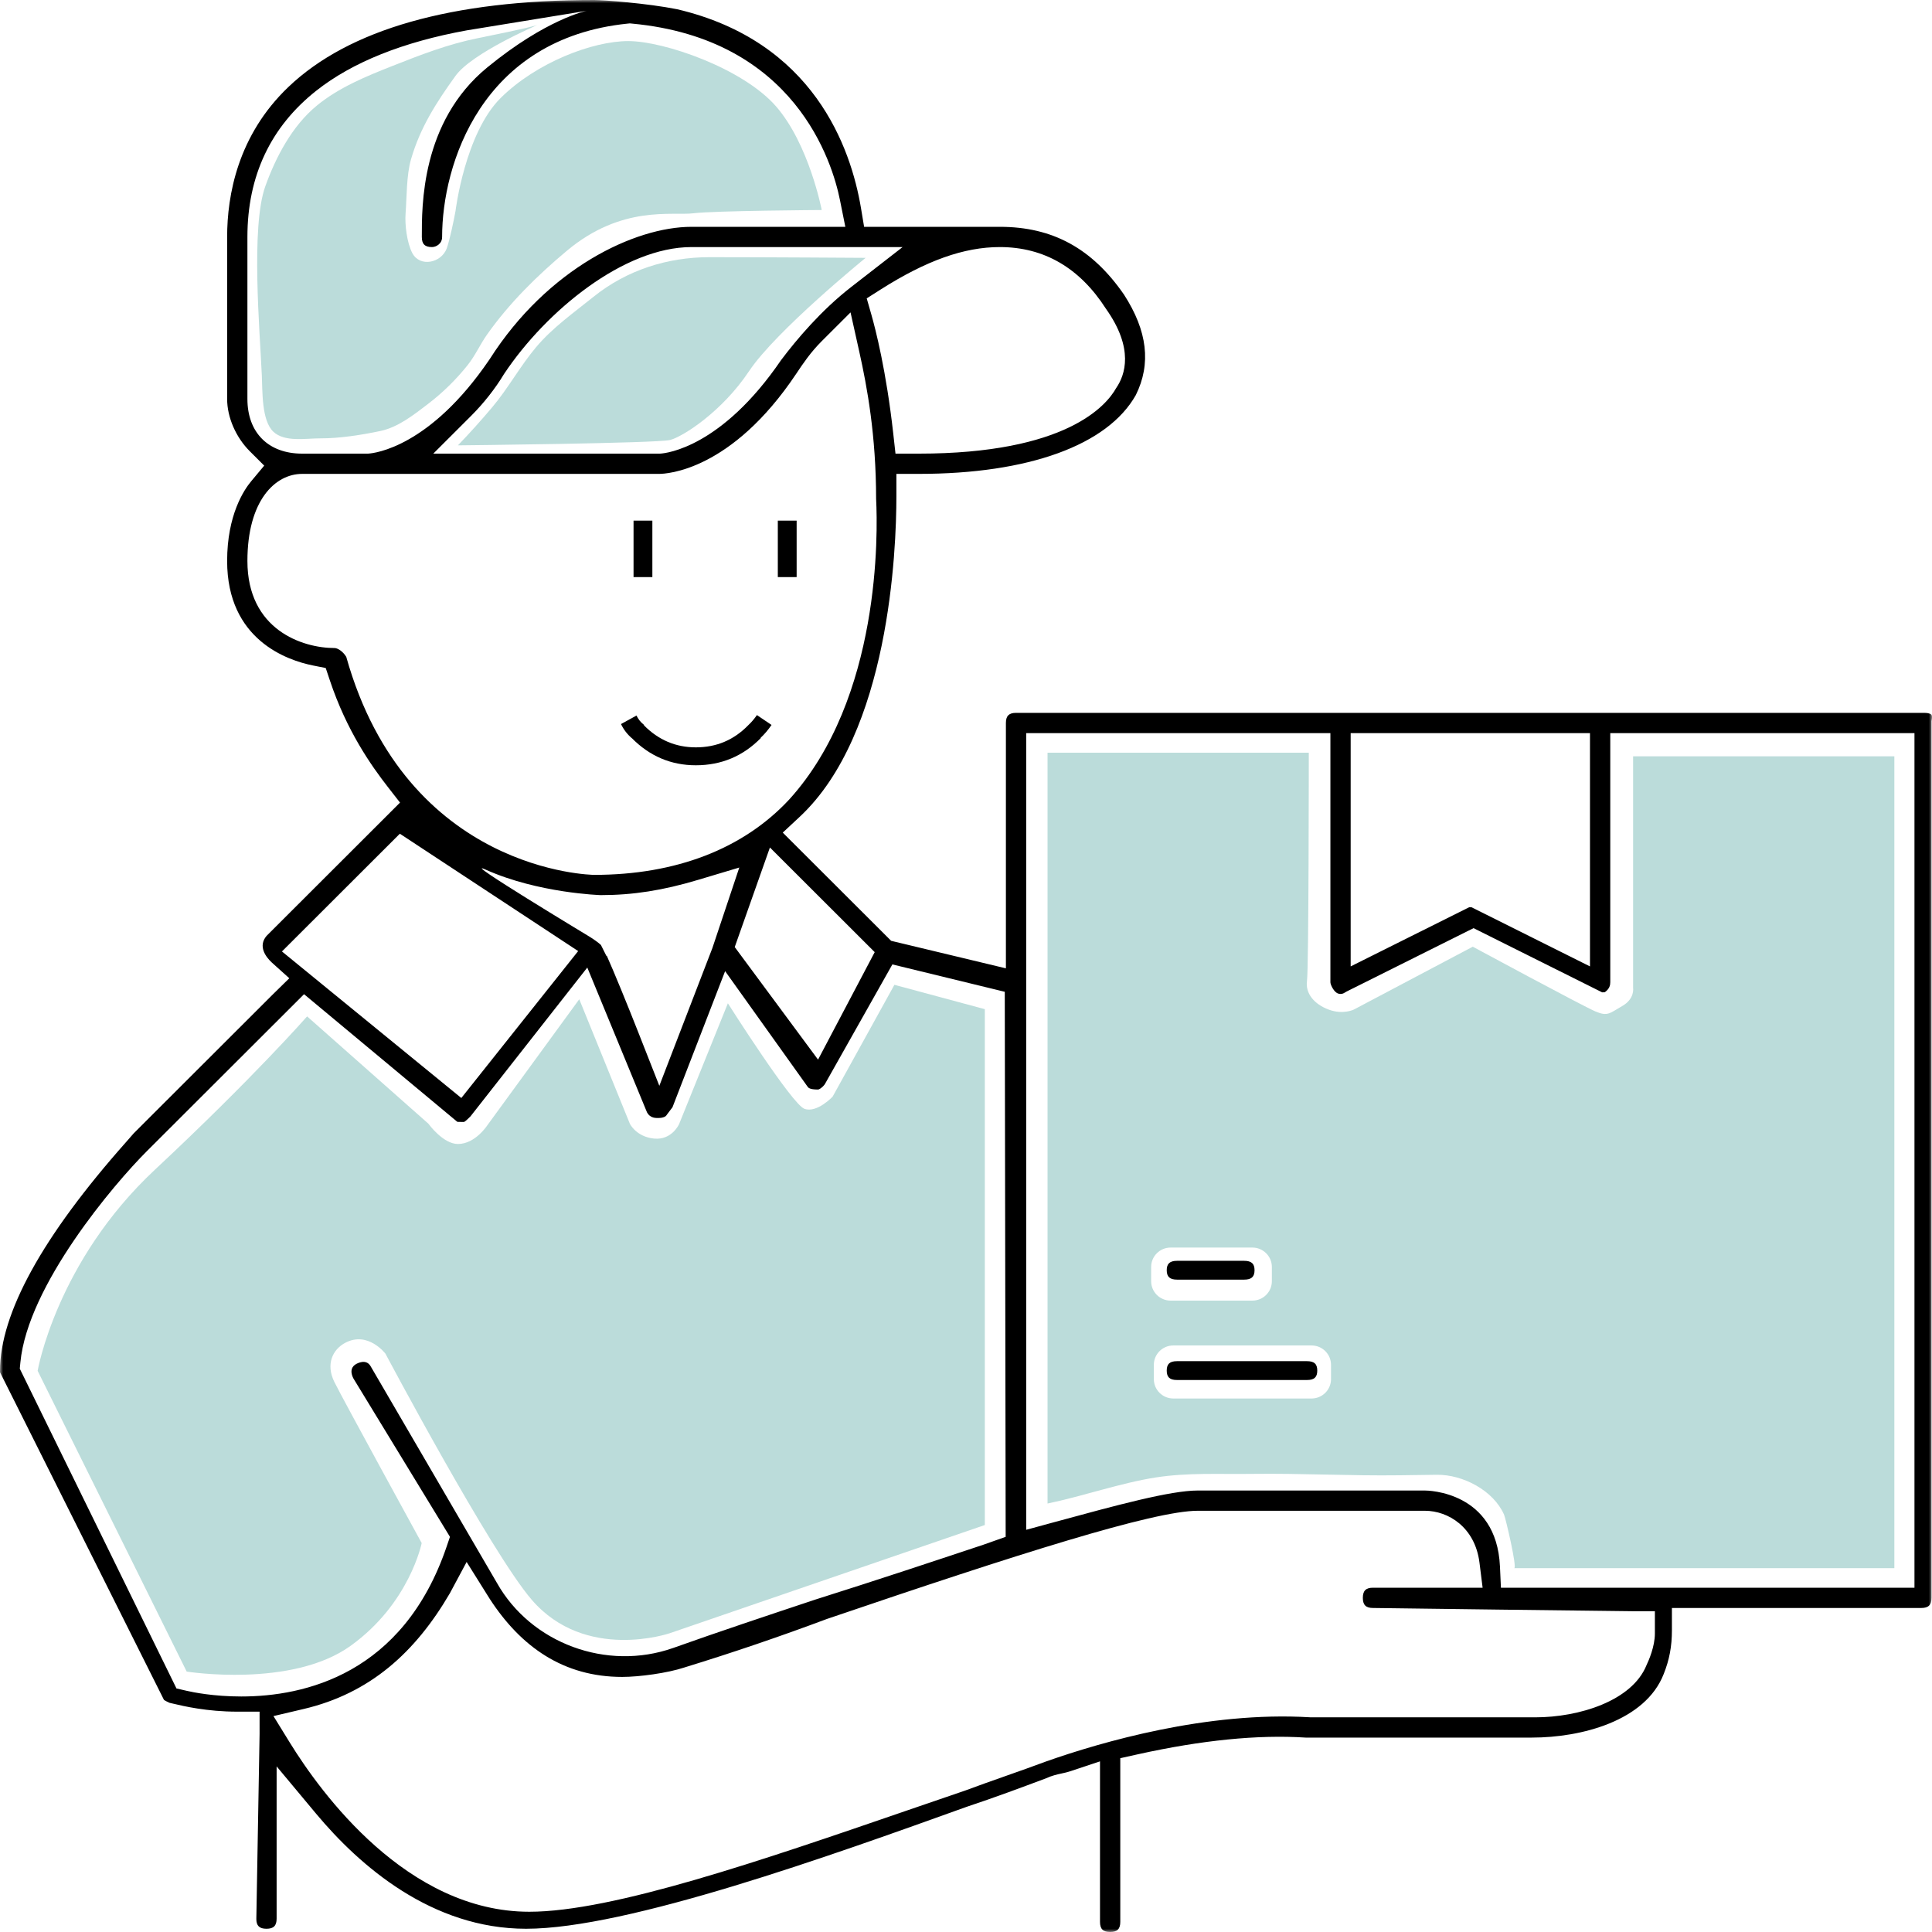
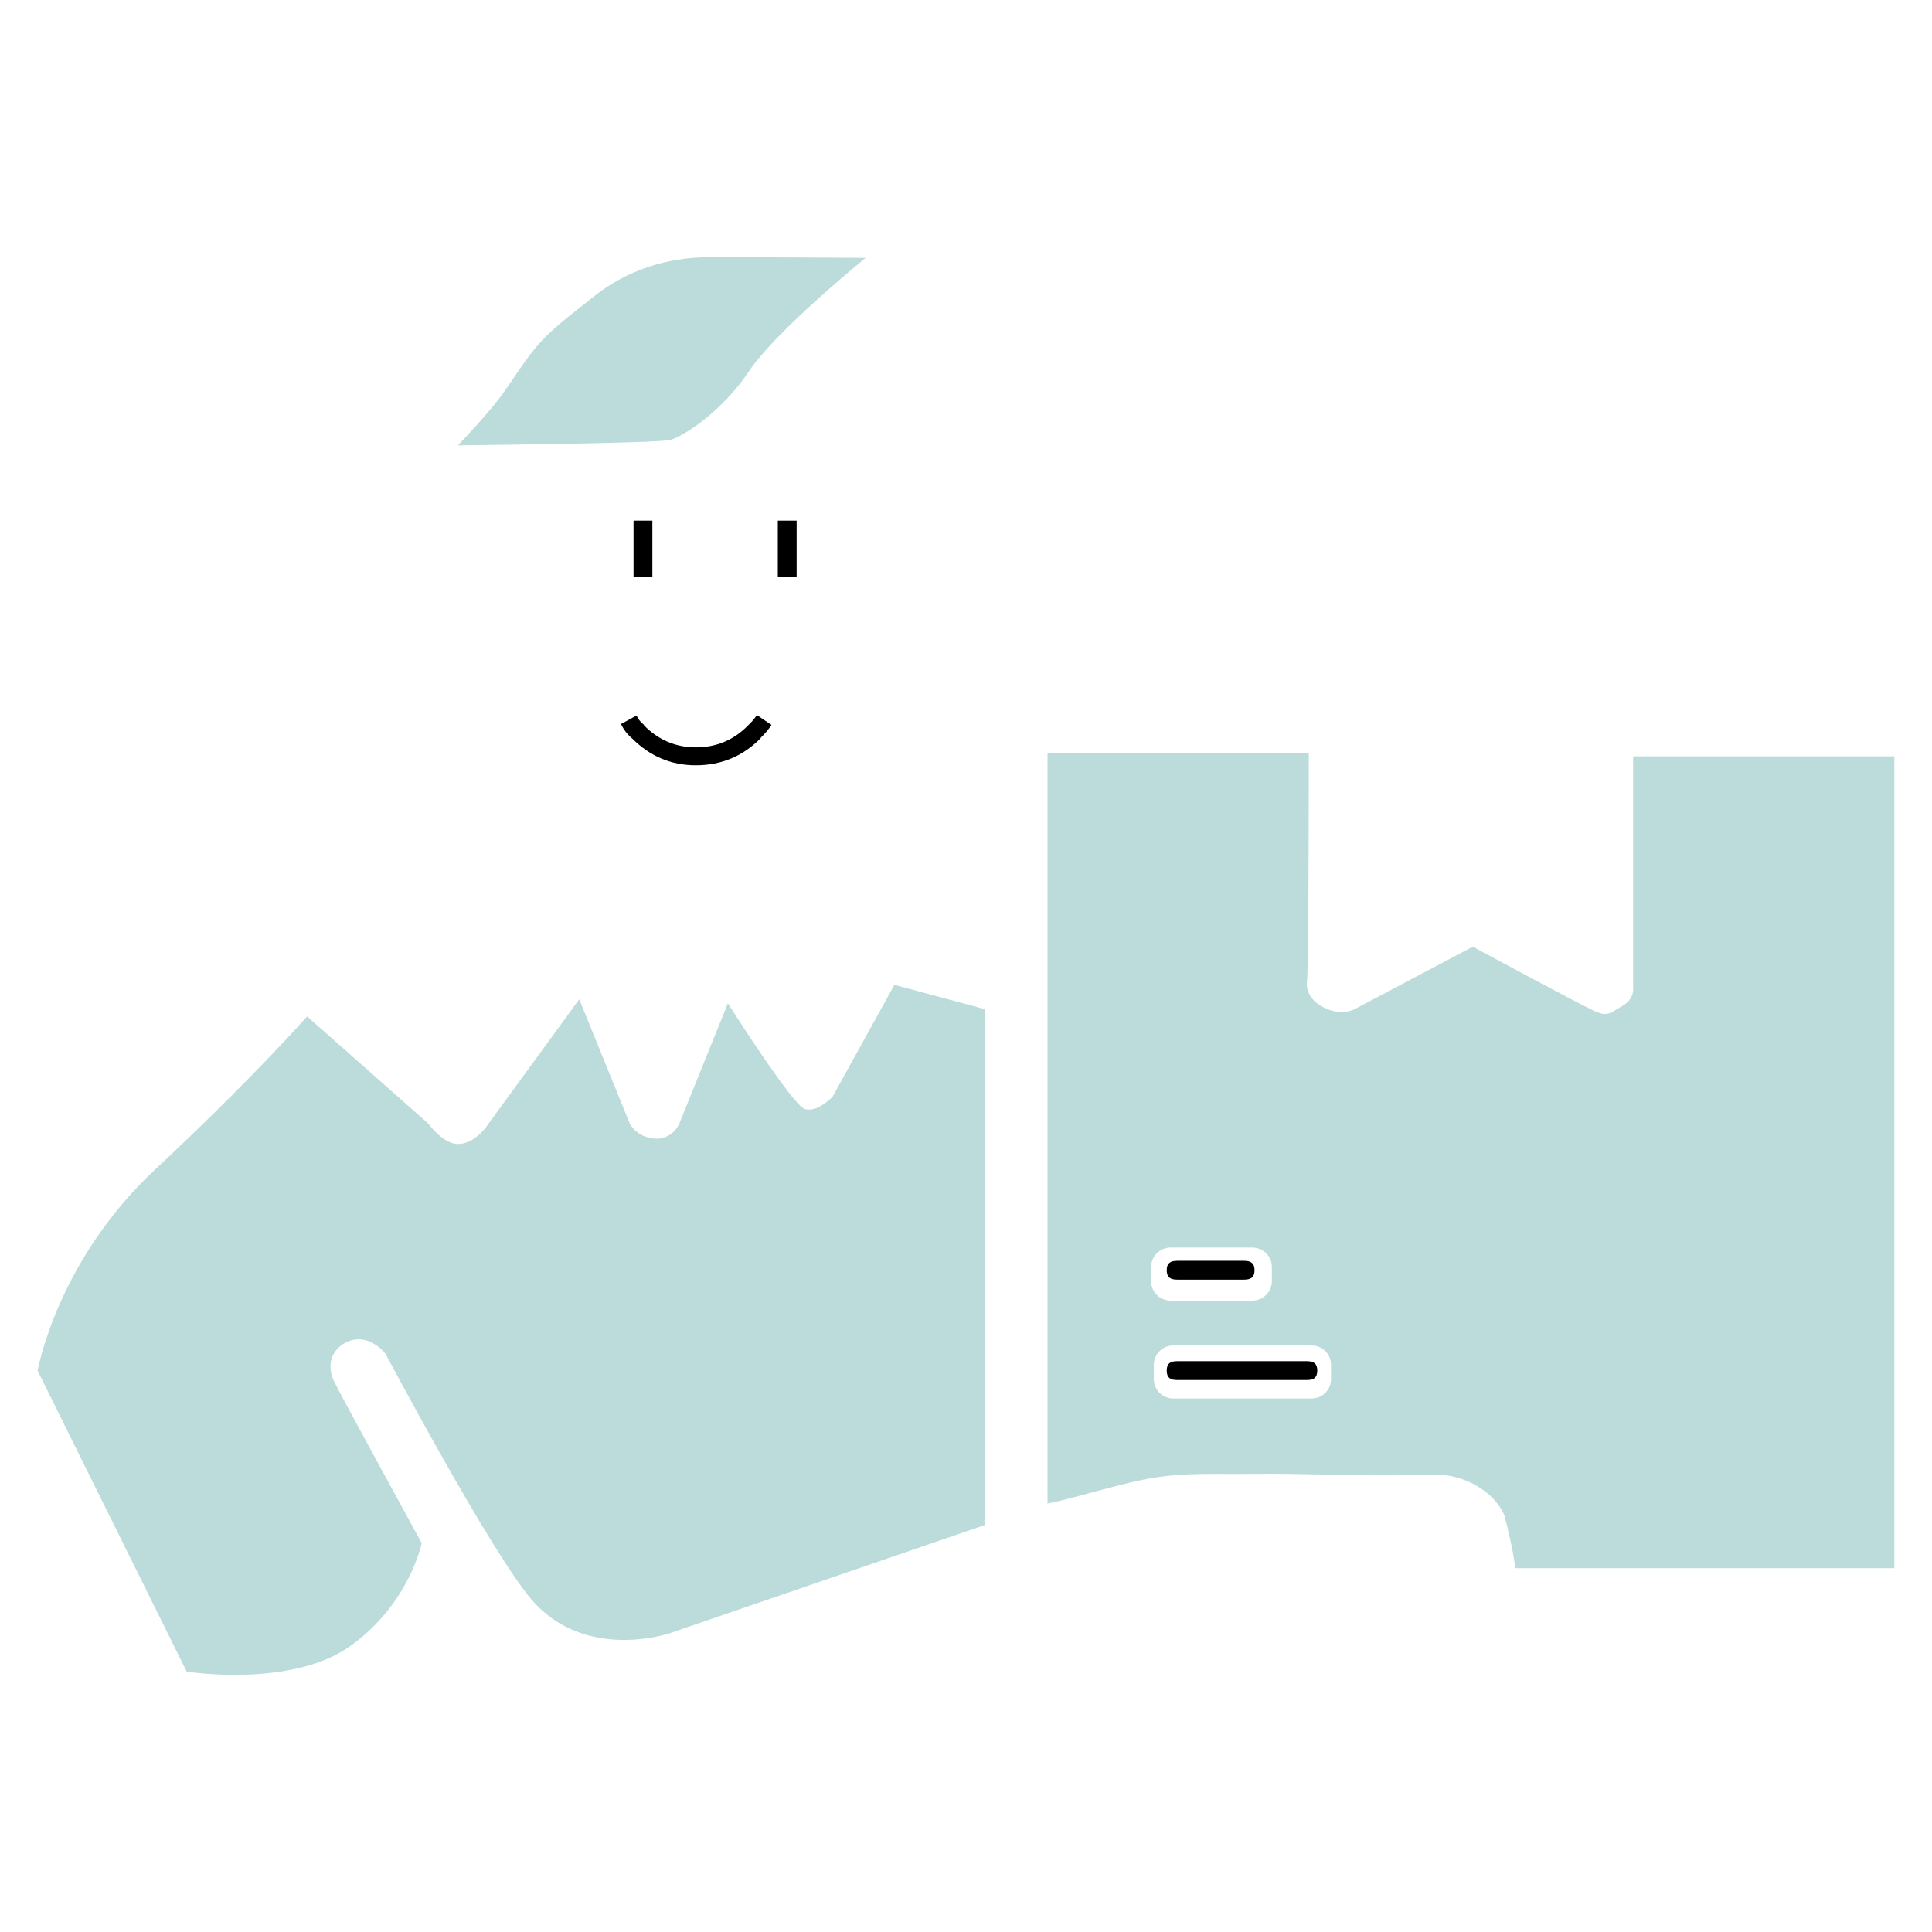
<svg xmlns="http://www.w3.org/2000/svg" xmlns:xlink="http://www.w3.org/1999/xlink" width="308px" height="308px" viewBox="0 0 308 308" version="1.1">
  <title>Group 16</title>
  <defs>
-     <polygon id="path-1" points="0 0 308 0 308 308 0 308" />
    <polygon id="path-3" points="0 308 308 308 308 0 0 0" />
  </defs>
  <g id="customer-service-design" stroke="none" stroke-width="1" fill="none" fill-rule="evenodd">
    <g id="New-customer-page" transform="translate(-252, -326)">
      <g id="Group-16" transform="translate(252, 326)">
        <g id="Group-3">
          <mask id="mask-2" fill="white">
            <use xlink:href="#path-1" />
          </mask>
          <g id="Clip-2" />
          <path d="M305.205,253.115 L239.278,253.115 L239.124,249.726 C238.579,237.756 227.624,237.619 227.157,237.619 L190.947,237.619 C186.595,237.619 178.019,239.954 168.087,242.659 L163.595,243.882 L163.595,116.873 L212.092,116.873 L212.092,156.584 C212.094,156.937 212.521,157.895 213.095,158.278 C213.448,158.513 213.966,158.514 214.323,158.276 L214.705,158.055 L234.917,147.964 L255.412,158.197 C255.558,158.196 255.708,158.193 255.833,158.188 C256.602,157.628 256.709,157.065 256.709,156.584 L256.709,116.873 L305.205,116.873 L305.205,253.115 Z M263.822,260.411 C263.822,262.489 262.839,264.725 262.491,265.453 C260.192,271.171 251.716,273.778 244.746,273.778 L208.838,273.771 C192.457,272.779 175.489,277.742 166.815,280.796 C164.725,281.577 162.488,282.367 160.324,283.129 C158.176,283.886 155.955,284.669 153.916,285.432 L153.812,285.469 C150.809,286.49 147.724,287.552 144.6,288.626 C121.529,296.564 97.671,304.772 84.383,304.772 C64.92,304.772 51.182,285.889 46.179,277.77 L43.596,273.579 L48.393,272.451 C59.002,269.958 66.217,263.413 71.713,254.004 L74.39,249.01 L78.058,254.866 C83.059,262.584 89.865,267.335 99.19,267.335 C101.897,267.335 106.398,266.731 109.125,265.824 L109.203,265.799 C116.785,263.469 124.375,260.886 131.761,258.12 L131.863,258.084 C162.254,247.738 183.932,240.847 190.947,240.847 L227.157,240.847 C230.85,240.847 235.148,243.436 235.86,249.124 L236.359,253.115 L218.881,253.115 C217.748,253.115 217.264,253.598 217.264,254.73 C217.264,255.861 217.748,256.344 218.881,256.344 C219.321,256.35 258.242,256.861 260.265,256.861 L263.822,256.861 L263.822,260.411 Z M38.463,270.454 C34.058,270.454 30.757,269.778 29.785,269.555 L28.134,269.174 L3.153,218.198 L3.249,217.201 C4.421,204.917 18.203,188.719 23.414,183.516 L48.472,158.495 L72.912,178.847 C73.06,178.859 73.321,178.859 73.521,178.859 L73.991,178.859 C74.21,178.751 74.646,178.329 74.994,177.984 L93.626,154.245 L103.135,177.308 C103.682,178.343 104.651,178.226 105.062,178.226 C105.746,178.226 106.209,177.94 106.244,177.796 L107.213,176.508 L115.598,154.821 L128.727,173.21 C128.856,173.403 129.051,173.694 130.423,173.694 C130.552,173.688 131.022,173.477 131.485,172.859 L142.263,153.747 L160.181,158.112 L160.324,245.003 L156.808,246.247 C149.213,248.775 139.761,251.921 129.942,255.017 C122.384,257.534 114.512,260.154 107.307,262.723 C96.721,266.451 84.65,261.986 79.215,252.338 L59.066,217.774 C58.356,216.593 56.993,217.324 56.727,217.483 C55.503,218.217 56.236,219.578 56.396,219.842 L71.733,245.003 L71.197,246.576 C64.253,266.943 48.498,270.454 38.463,270.454 L38.463,270.454 Z M44.948,151.681 L63.745,132.911 L92.172,151.62 L73.544,175.044 L44.948,151.681 Z M55.2,104.715 C54.647,103.799 53.795,103.312 53.346,103.312 C48.182,103.312 39.443,100.388 39.443,89.43 C39.443,79.84 43.828,75.547 48.173,75.547 L105.076,75.547 C106.222,75.547 116.577,75.099 126.947,59.566 C128.009,57.975 129.211,56.174 131.012,54.376 L135.593,49.801 L136.998,56.116 C138.239,61.692 139.663,69.39 139.67,79.543 L139.674,79.623 C139.933,84.775 140.481,111.298 125.816,127.458 C118.497,135.329 107.758,139.472 94.729,139.472 C94.431,139.472 64.86,139.073 55.2,104.715 L55.2,104.715 Z M39.443,63.603 L39.443,37.774 C39.443,28.06 43.139,20.215 50.428,14.456 C56.164,9.924 64.243,6.686 74.436,4.836 L93.528,1.723 C93.528,1.723 87.108,3.011 77.658,10.769 C67.087,19.445 67.248,32.964 67.248,37.774 C67.248,38.906 67.731,39.388 68.865,39.388 C69.516,39.388 70.482,38.875 70.482,37.774 C70.482,26.261 76.711,6.143 100.058,3.764 L100.404,3.728 L100.75,3.761 C126.77,6.179 132.71,25.919 133.91,31.912 L134.762,36.16 L110.249,36.16 C101.223,36.16 87.305,42.758 78.073,57.244 L78.013,57.334 C68.519,71.277 59.727,72.246 58.756,72.311 L58.637,72.319 L48.173,72.319 C42.788,72.319 39.443,68.978 39.443,63.603 L39.443,63.603 Z M143.893,39.388 L135.71,45.743 C130.921,49.463 126.99,54.124 124.523,57.404 C115.046,71.281 106.282,72.246 105.312,72.311 L105.194,72.319 L69.074,72.319 L75.143,66.257 C77.085,64.319 78.964,61.932 80.299,59.709 L80.391,59.566 C87.084,49.538 99.49,39.388 110.249,39.388 L143.893,39.388 Z M176.308,49.218 C180.82,55.576 179.374,59.786 177.941,61.861 C176.383,64.664 169.96,72.319 146.46,72.319 L142.759,72.319 L142.407,69.16 C141.291,59.127 139.584,52.498 138.902,50.115 L138.172,47.565 L140.411,46.142 C147.663,41.535 153.693,39.388 159.392,39.388 C166.432,39.388 172.123,42.696 176.308,49.218 L176.308,49.218 Z M113.568,151.143 L105.111,173.1 L101.765,164.596 C99.997,160.104 97.885,154.94 96.741,152.386 L96.669,152.386 L95.798,150.646 C95.474,150.33 94.625,149.712 93.931,149.295 C93.931,149.295 72.956,136.636 77.436,138.644 C85.822,142.401 95.765,142.7 95.765,142.7 C100.889,142.7 105.679,141.951 111.295,140.267 L117.859,138.302 L113.568,151.143 Z M139.446,151.79 L130.414,168.926 L117.131,150.979 L122.741,135.107 L139.446,151.79 Z M215.324,116.873 L253.475,116.873 L253.475,154.064 L234.596,144.638 C234.464,144.638 234.337,144.638 234.204,144.638 L215.324,154.064 L215.324,116.873 Z M306.822,113.645 L161.978,113.645 C160.846,113.645 160.361,114.127 160.361,115.258 L160.361,154.372 L142.068,149.987 L124.788,132.733 L127.479,130.226 C141.791,116.887 142.904,87.72 142.904,79.099 L142.904,75.547 L146.46,75.547 C163.966,75.547 176.575,70.967 181.075,62.978 C183.541,57.991 182.925,52.756 179.193,46.975 C174.099,39.597 167.805,36.16 159.392,36.16 L137.756,36.16 L137.261,33.192 C135.649,23.535 129.697,6.581 107.944,1.471 C103.16,0.521 96.182,0 94.729,0 C72.018,0 55.615,4.666 45.975,13.867 C37.904,21.571 36.21,31.12 36.21,37.774 L36.21,63.603 C36.21,66.519 37.596,69.712 39.824,71.938 L42.121,74.231 L40.042,76.723 C38.889,78.103 36.21,82.105 36.21,89.43 C36.21,102.002 45.788,105.271 49.905,106.093 L51.929,106.498 L52.582,108.453 C55.268,116.501 59.155,122.022 61.843,125.475 L63.771,127.95 L42.498,149.194 C41.072,150.876 42.404,152.579 43.335,153.449 L46.12,155.954 L43.445,158.578 L21.327,180.664 C21.048,181 20.649,181.45 20.088,182.081 C6.758,197.101 0,209.378 0,218.57 C0,218.632 0,218.7 0,218.766 L26.147,271.011 C26.336,271.141 26.733,271.326 26.985,271.443 C26.999,271.45 27.013,271.457 27.026,271.463 C27.211,271.503 27.415,271.552 27.654,271.609 C29.247,271.987 32.98,272.873 37.827,272.873 L41.383,272.873 L41.383,276.425 C41.383,276.948 40.953,301.097 40.865,305.933 C40.867,307 41.35,307.483 42.482,307.483 C43.616,307.483 44.099,307 44.099,305.87 L44.099,281.596 L50.387,289.133 C57.375,297.504 68.854,307.483 83.867,307.483 C100.031,307.483 132.538,295.798 154.048,288.064 L154.129,288.036 C158.671,286.525 162.798,284.981 166.788,283.487 C167.692,283.067 168.521,282.884 169.26,282.723 C169.734,282.62 170.181,282.522 170.683,282.354 L175.363,280.797 L175.363,306.386 C175.363,307.518 175.847,308 176.98,308 C178.113,308 178.596,307.518 178.596,306.386 L178.596,280.292 L181.381,279.673 C191.559,277.416 200.558,276.516 208.134,277.007 L244.228,277.007 C252.095,277.007 262.315,274.353 265.227,266.873 C266.137,264.601 266.537,262.459 266.537,259.896 L266.537,256.344 L306.304,256.344 C307.438,256.344 307.921,255.861 307.921,254.73 L307.921,114.964 L307.969,114.675 C308.026,114.332 308.003,114.051 307.909,113.939 C307.817,113.83 307.483,113.645 306.822,113.645 L306.822,113.645 Z" id="Fill-1" fill="#000000" mask="url(#mask-2)" />
        </g>
        <path d="M208.378,217 L187.622,217 C186.485,217 186,217.449 186,218.501 C186,219.551 186.485,220 187.622,220 L208.378,220 C209.514,220 210,219.551 210,218.501 C210,217.449 209.514,217 208.378,217" id="Fill-4" fill="#000000" />
        <path d="M187.667,204 L198.333,204 C199.502,204 200,203.551 200,202.499 C200,201.449 199.502,201 198.333,201 L187.667,201 C186.5,201 186,201.449 186,202.499 C186,203.551 186.5,204 187.667,204" id="Fill-6" fill="#000000" />
        <mask id="mask-4" fill="white">
          <use xlink:href="#path-3" />
        </mask>
        <g id="Clip-9" />
        <polygon id="Fill-8" fill="#000000" mask="url(#mask-4)" points="124 92 127 92 127 83 124 83" />
        <polygon id="Fill-10" fill="#000000" mask="url(#mask-4)" points="101 92 104 92 104 83 101 83" />
        <path d="M120.67,114 C120.24,114.618 119.793,115.141 119.329,115.571 L119.258,115.643 C116.974,117.978 114.199,119.144 110.931,119.143 C107.736,119.143 104.984,117.975 102.671,115.643 L102.671,115.571 L102.6,115.5 C102.12,115.121 101.745,114.646 101.47,114.072 L99,115.429 C99.432,116.331 100.021,117.093 100.765,117.714 L100.696,117.643 C103.558,120.547 106.97,122 110.931,122 C115.003,121.997 118.461,120.546 121.305,117.643 L121.235,117.643 C121.854,117.075 122.442,116.383 123,115.571 L120.67,114 Z" id="Fill-11" fill="#000000" mask="url(#mask-4)" />
        <path d="M138,41.107 C138,41.107 123.711,52.721 119.413,59.172 C115.116,65.624 108.884,69.601 106.843,70.139 C104.803,70.677 73,71 73,71 C74.903,69.024 76.741,66.977 78.507,64.878 C81.003,61.909 82.947,58.331 85.485,55.321 C88.091,52.23 91.493,49.828 94.626,47.309 C99.882,43.079 106.368,41 113.075,41 C122.207,41 138,41.107 138,41.107" id="Fill-12" fill="#BBDCDA" mask="url(#mask-4)" />
-         <path d="M72.618,33.631 C72.618,33.631 74.13,21.256 79.825,15.611 C85.521,9.967 94.464,6.549 100.16,6.549 C105.855,6.549 118.448,10.899 123.722,16.963 C128.996,23.025 131,33.48 131,33.48 C131,33.48 113.913,33.585 110.537,34.002 C107.161,34.42 99.144,32.643 90.39,39.961 C85.675,43.901 81.185,48.317 77.641,53.343 C76.535,54.912 75.762,56.685 74.575,58.177 C72.726,60.502 70.586,62.601 68.219,64.408 C65.98,66.118 63.475,68.112 60.643,68.709 C57.68,69.334 54.119,69.896 51.1,69.882 C48.77,69.871 45.386,70.537 43.57,68.816 C41.696,67.04 41.854,62.397 41.741,59.86 C41.425,52.751 39.969,36.198 42.29,29.717 C43.966,25.032 46.58,20.053 50.513,16.83 C54.038,13.942 58.348,12.177 62.556,10.516 C67.015,8.754 71.422,7.039 76.149,6.091 C84.482,4.418 85.643,4 85.643,4 C85.643,4 75.255,8.434 72.618,12.093 C69.559,16.338 66.972,20.357 65.517,25.421 C64.789,27.95 64.854,31.444 64.656,34.058 C64.523,35.812 64.873,38.715 65.732,40.348 C66.943,42.648 70.345,41.934 71.219,39.601 C71.647,38.459 72.403,34.91 72.618,33.631" id="Fill-13" fill="#BBDCDA" mask="url(#mask-4)" />
        <path d="M212.191,219.857 C212.191,221.565 210.801,222.95 209.089,222.95 L187.048,222.95 C185.335,222.95 183.946,221.565 183.946,219.857 L183.946,217.585 C183.946,215.877 185.335,214.493 187.048,214.493 L209.089,214.493 C210.801,214.493 212.191,215.877 212.191,217.585 L212.191,219.857 Z M183.516,201.98 C183.516,200.272 184.904,198.888 186.618,198.888 L199.658,198.888 C201.372,198.888 202.76,200.272 202.76,201.98 L202.76,204.251 C202.76,205.96 201.372,207.343 199.658,207.343 L186.618,207.343 C184.904,207.343 183.516,205.96 183.516,204.251 L183.516,201.98 Z M260.351,120.573 L260.351,157.51 C260.351,157.51 260.637,159.228 258.627,160.374 C256.617,161.519 256.329,162.092 254.319,161.233 C252.308,160.374 234.787,150.924 234.787,150.924 L215.829,160.946 C215.829,160.946 214.107,161.806 211.808,160.946 C209.51,160.088 208.074,158.37 208.361,156.366 C208.648,154.361 208.648,120 208.648,120 L167,120 L167,239.691 C172.461,238.571 178.721,236.395 184.234,235.539 C189.372,234.742 194.283,235.036 199.457,234.966 C207.6,234.858 215.071,235.298 223.214,235.189 C225.157,235.162 227.1,235.136 229.042,235.111 C233.207,235.054 238.079,237.605 239.781,241.473 C240.025,242.027 241.904,250 241.393,250 L302,250 L302,120.573 L260.351,120.573 Z" id="Fill-14" fill="#BBDCDA" mask="url(#mask-4)" />
        <path d="M142.585,157 L157,160.882 L157,243.12 L106.762,260.373 C106.762,260.373 93.346,264.974 84.782,255.053 C78.271,247.51 61.448,215.804 61.448,215.804 C61.448,215.804 58.664,212.137 55.025,214.078 C53.054,215.129 51.885,217.456 53.313,220.332 C54.739,223.207 67.227,245.996 67.227,245.996 C67.227,245.996 65.301,255.628 55.881,262.387 C46.462,269.143 29.762,266.484 29.762,266.484 L6,218.535 C6,218.535 8.997,201.139 24.697,186.474 C40.396,171.809 48.959,162.033 48.959,162.033 L68.298,179.142 C68.298,179.142 70.616,182.376 73.007,182.376 C75.791,182.376 77.717,179.357 77.717,179.357 L92.346,159.301 L100.41,179.142 C100.41,179.142 101.408,181.224 104.262,181.511 C107.116,181.8 108.258,179.211 108.258,179.211 L116.039,159.947 C116.039,159.947 126.243,176.05 128.242,176.768 C130.239,177.488 132.737,174.828 132.737,174.828 L142.585,157 Z" id="Fill-15" fill="#BBDCDA" mask="url(#mask-4)" />
      </g>
    </g>
  </g>
</svg>